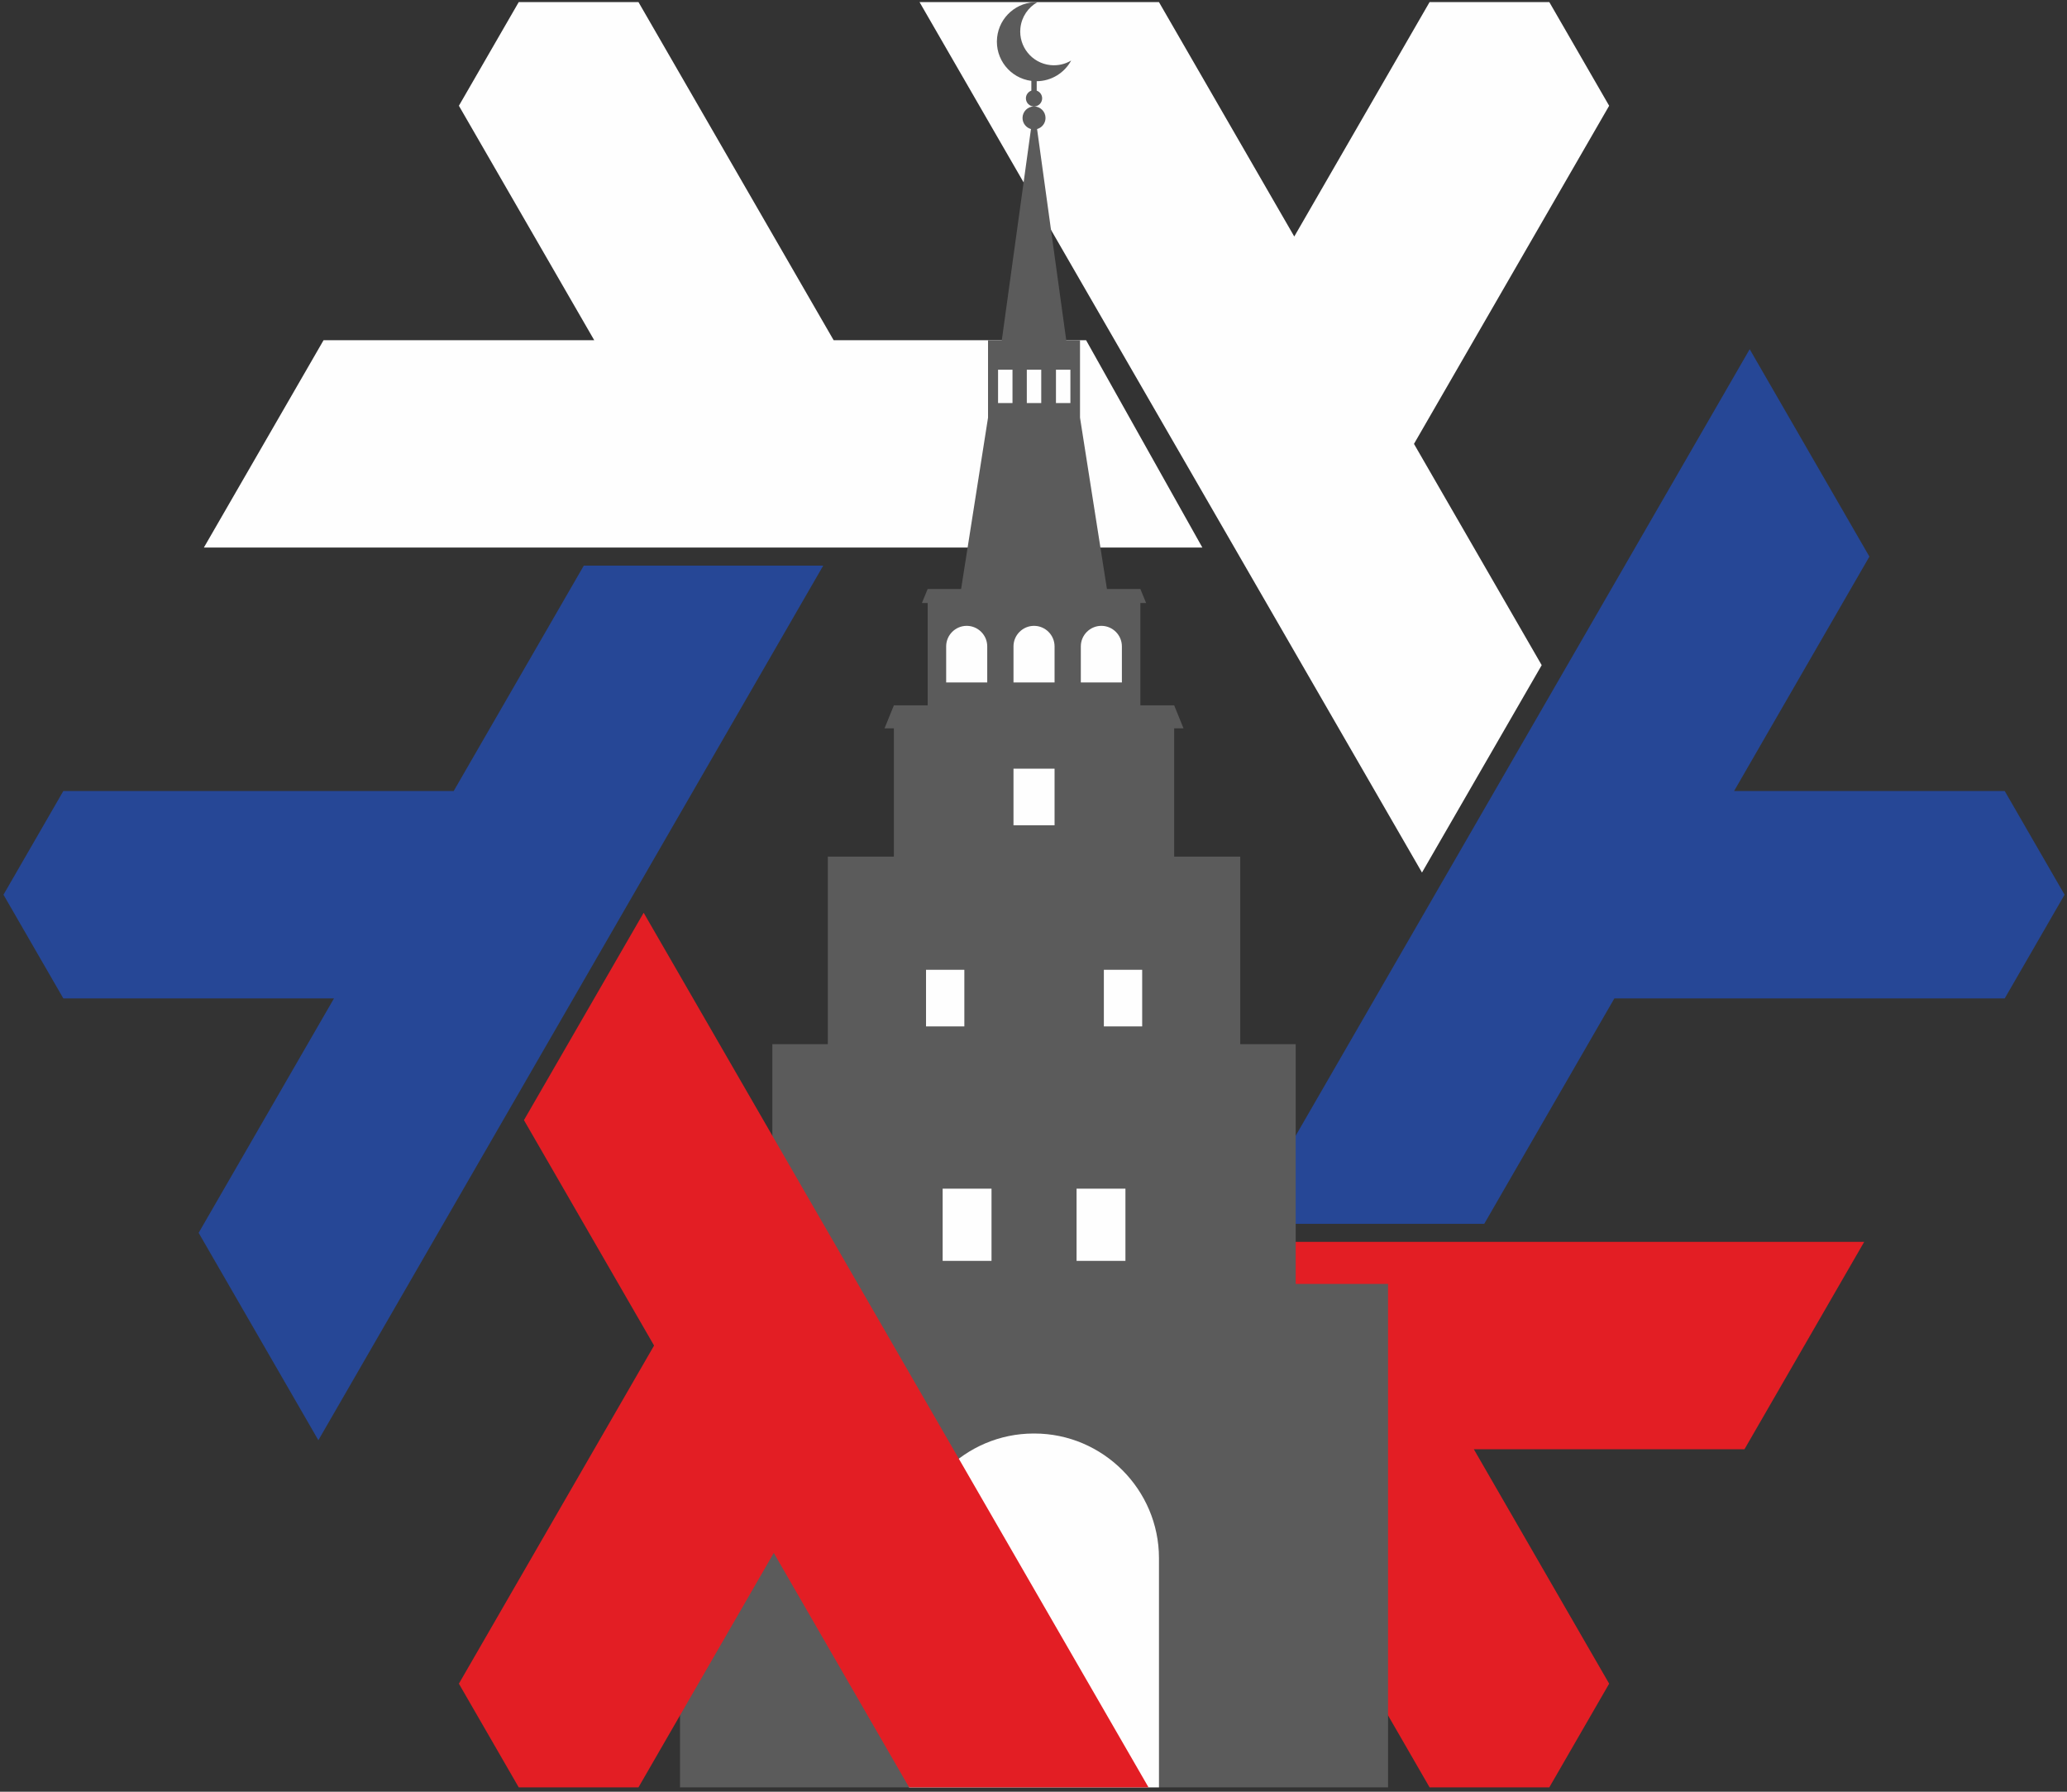
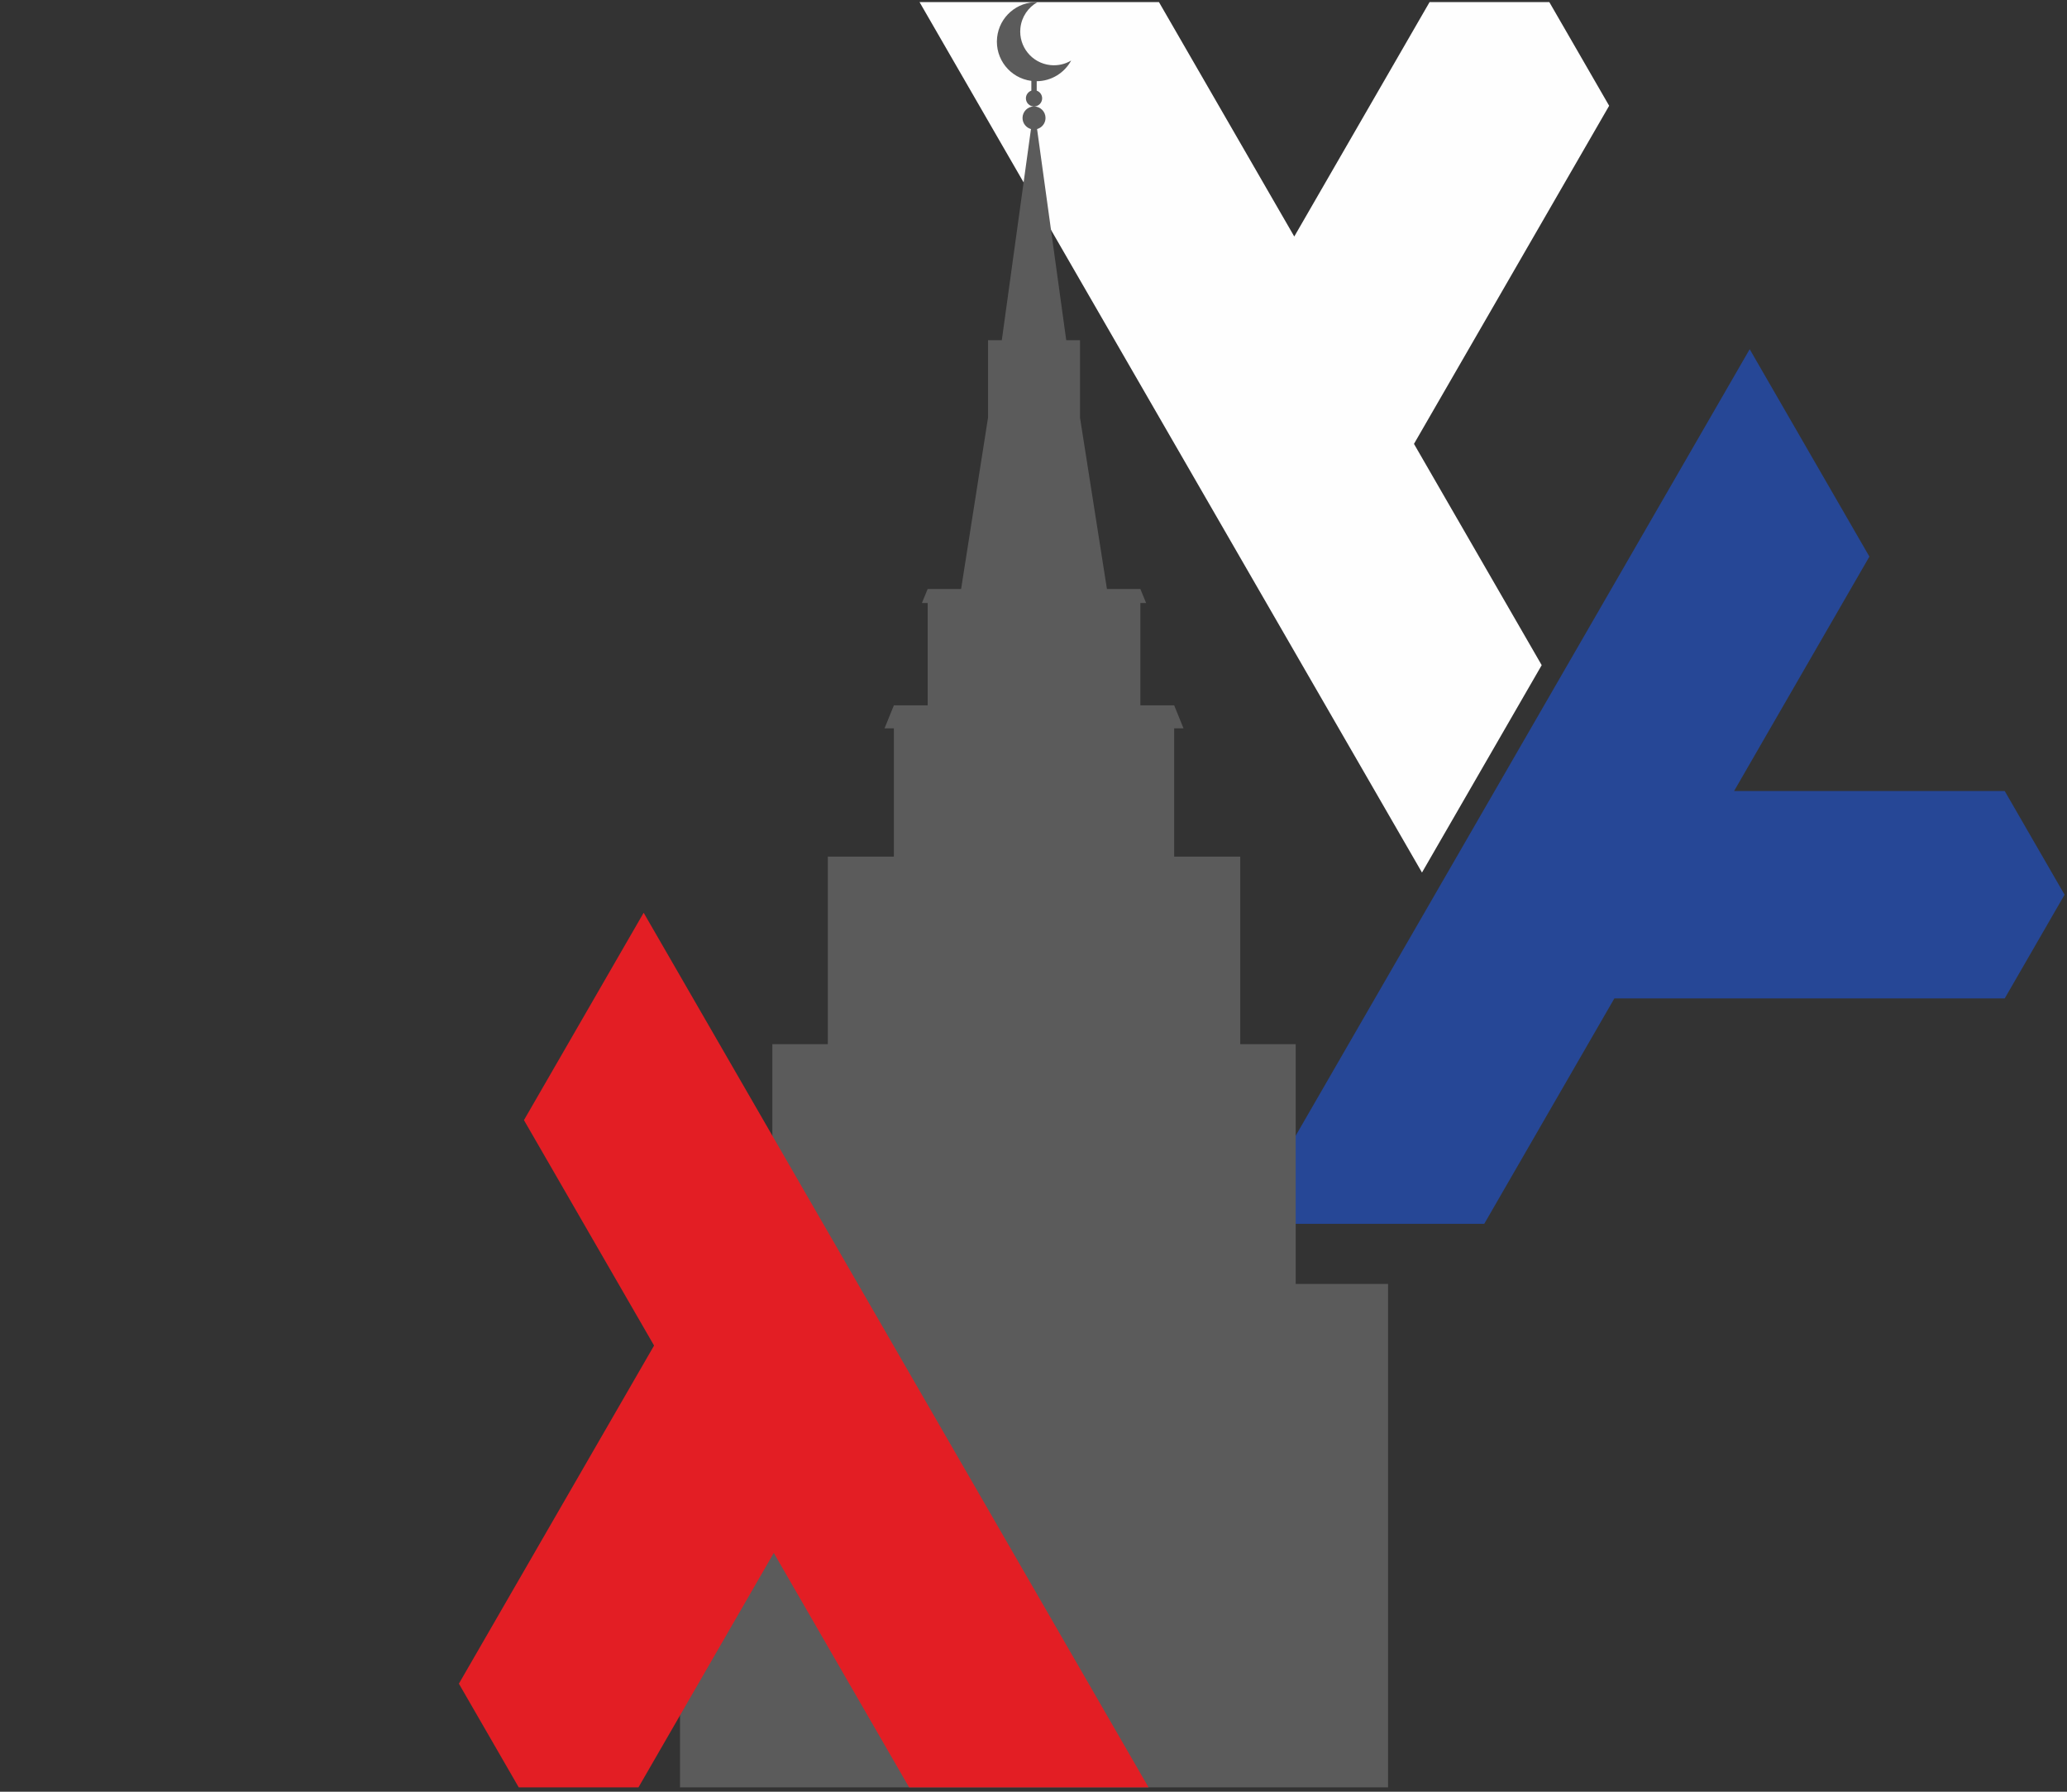
<svg xmlns="http://www.w3.org/2000/svg" viewBox="2353 4900 5790 5018">
  <rect x="2353" y="4900" width="5790" height="5018" fill="#333333" stroke="none" />
  <defs>
    <style>
      .white {
        fill: #fefefe
      }

      .red {
        fill: #e31e24
      }

      .blue {
        fill: #264796
      }
    </style>
  </defs>
  <g id="volgasprint">
    <path id="northeast" class="white" d="m6671.55 6762.87-357.77-619.7 546.73-946.96-167.66-290.41h-335.34l-379.06 656.57-379.07-656.57h-670.66l1407.5 2437.88z" />
-     <path id="northwest" class="white" d="M5395.29 5852.77h-707.14l-546.72-946.97h-335.34l-167.66 290.4 379.07 656.57h-758.14l-335.33 580.81h2797.01z" />
-     <path id="southeast" class="red" d="m6860.51 9615.39-379.07-656.57 758.14.01 335.33-580.81H4746.48l335.33 580.81h728.98l546.73 946.97h335.33z" />
-     <path id="west" class="blue" d="M4659 6484.08h-670.66l-364.49 631.32H2530.38l-167.65 290.4 167.65 290.4h758.15l-379.07 656.57 335.32 580.81z" />
    <path id="east" class="blue" d="M6875.09 7696.2h1093.47l167.65-290.4-167.65-290.4h-758.15l379.07-656.57-335.32-580.81-1414.22 2449.5h670.66z" />
    <path id="tower" d="m5240.93 5261.4-81.71 591.38h-38.58v217.01h-.01l-75.42 479.8h-93.65l-16.13 39.17h16.13v286.59H4856.9v.02l-26.14 64.39h26.14v359.29h-185.08v525.28h-155.33v671.56h-258.68V9905.8h1983.32V8495.89h-258.68v-671.56h-155.33v-525.28h-185.08v-359.29h26.14l-26.14-64.39v-.02H5547.38v-286.59h16.13l-16.13-39.17h-93.65l-75.42-479.8h-.01v-217.01h-38.58l-81.71-591.38c13.65-3.74 23.67-16.24 23.67-31.06 0-17.8-14.42-32.22-32.21-32.22-12.56 0-22.75-10.18-22.75-22.75 0-9.94 6.37-18.38 15.24-21.49v-27.38c-59.45-7.67-102.21-61.44-95.9-121.39 6.08-57.95 55.85-100.74 113.14-99.11-25.87 14.46-44.53 40.85-47.87 72.55-5.45 51.85 32.16 98.3 84 103.75 21.09 2.21 41.28-2.69 58.18-12.78-18.86 34.71-55.53 57.66-96.53 57.9v26.46c8.87 3.11 15.24 11.55 15.24 21.49 0 12.57-10.19 22.75-22.75 22.75-17.79 0-32.21 14.42-32.21 32.22 0 14.82 10.02 27.32 23.67 31.06z" style="fill:#5b5b5b" />
-     <path id="windows" class="white" d="M5060.89 6652.77h-.02c-31.64 0-57.51 25.87-57.51 57.51v101.05h115.04v-101.05c0-31.64-25.87-57.51-57.51-57.51zm538.58 3253.03h-700v-641.91c0-192.01 157.09-349.1 349.11-349.1h1.78c192.02 0 349.11 157.09 349.11 349.1v641.91zm-329.78-3970.44h-40.44v93.49h40.44v-93.49zm81.67 0h-40.45v93.49h40.45v-93.49zm-162.19 0h-40.45v93.49h40.45v-93.49zm-58.78 2293.71h-136.88v202.23h136.88v-202.23zm176.6-1176.25h-115.04v158.56h115.04v-158.56zm-252.71 563.22h-107.34v158.57h107.34v-158.57zm498.13 0h-107.33v158.57h107.33v-158.57zm-46.9 613.03h-136.89v202.23h136.89v-202.23zm-256.03-1576.3h-.02c-31.64 0-57.51 25.87-57.51 57.51v101.05h115.04v-101.05c0-31.64-25.87-57.51-57.51-57.51zm188.59 0h-.02c-31.64 0-57.51 25.87-57.51 57.51v101.05h115.04v-101.05c0-31.64-25.87-57.51-57.51-57.51z" />
    <path id="southwest" class="red" d="m4520.49 9249.23 379.07 656.57h670.66L4156 7456.31l-335.32 580.8 364.48 631.32-546.73 946.97 167.66 290.4h335.34z" />
  </g>
</svg>